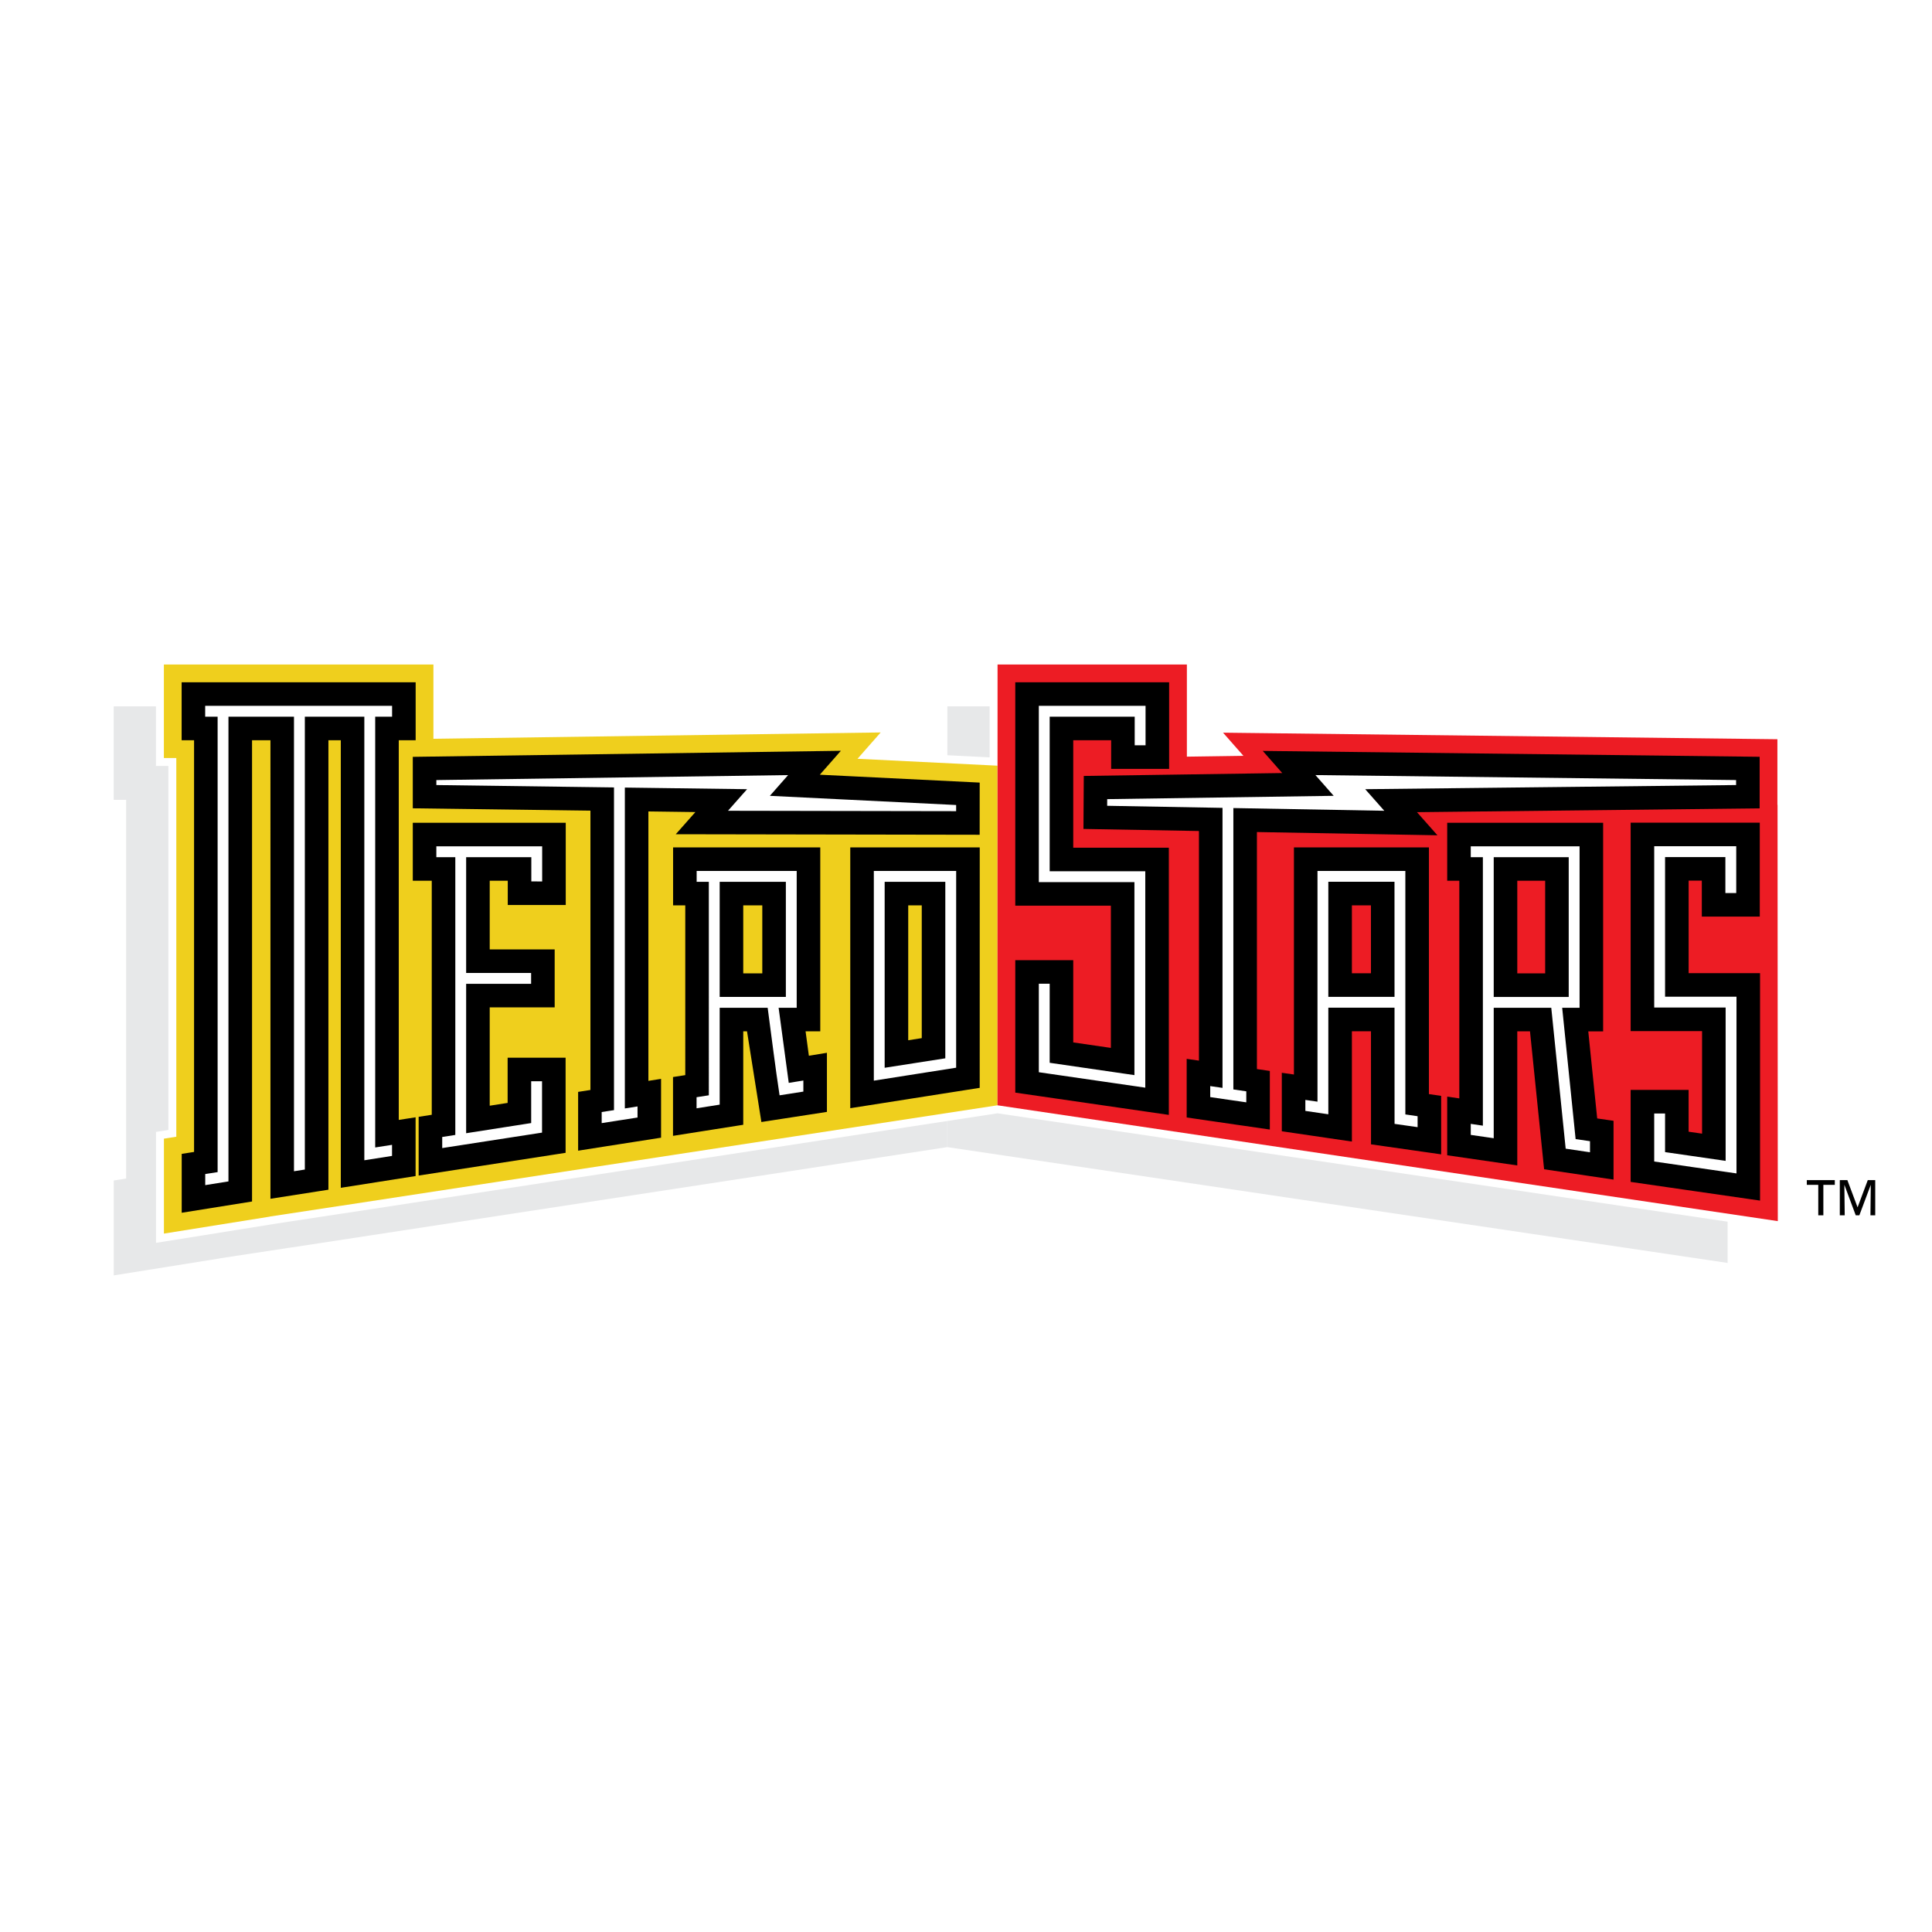
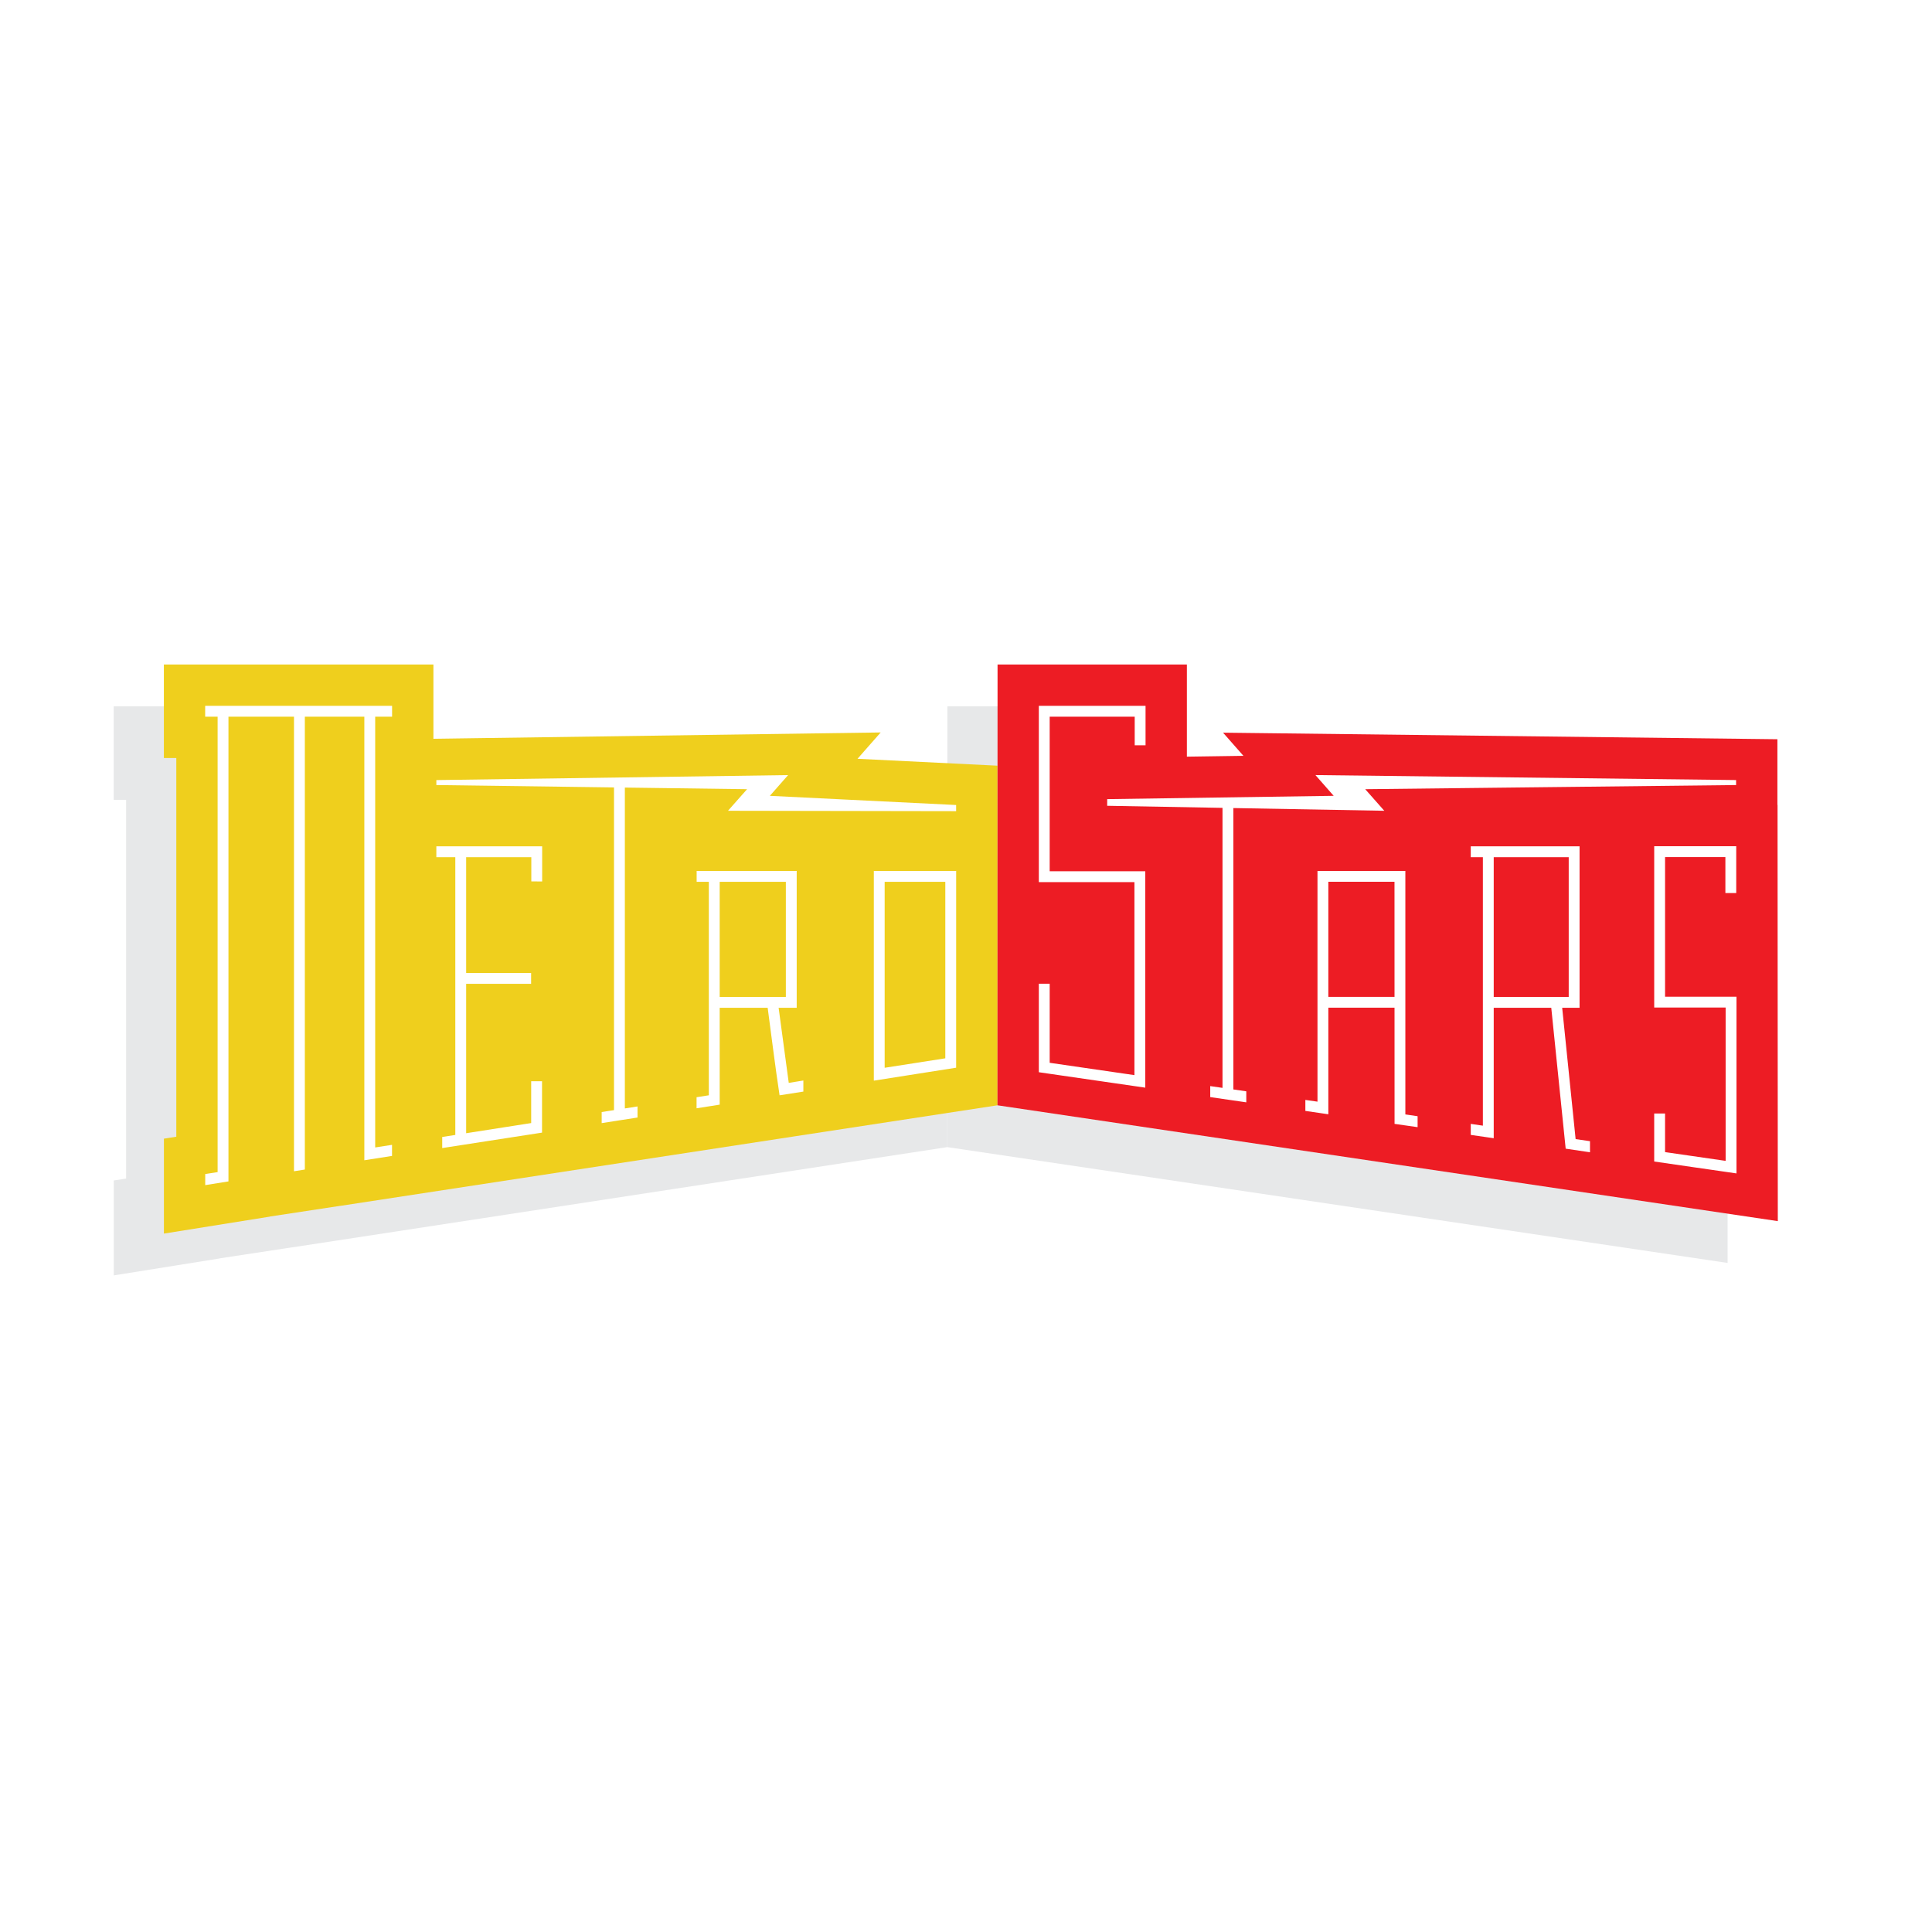
<svg xmlns="http://www.w3.org/2000/svg" version="1.0" id="Layer_1" x="0px" y="0px" width="192.756px" height="192.756px" viewBox="0 0 192.756 192.756" enable-background="new 0 0 192.756 192.756" xml:space="preserve">
  <g>
-     <polygon fill-rule="evenodd" clip-rule="evenodd" fill="#FFFFFF" points="0,0 192.756,0 192.756,192.756 0,192.756 0,0  " />
    <polygon fill-rule="evenodd" clip-rule="evenodd" fill="#E7E8E9" points="94.512,114.448 29.133,124.453 29.1,124.453    21.911,125.547 21.911,125.557 11.349,127.247 11.349,117.777 12.583,117.585 12.583,79.8 11.343,79.8 11.343,70.472    38.235,70.472 38.235,77.881 82.858,77.25 80.547,79.876 94.512,80.564 94.512,114.448  " />
    <polygon fill-rule="evenodd" clip-rule="evenodd" fill="#E7E8E9" points="94.512,114.448 94.52,70.472 113.408,70.472    113.408,79.665 119.051,79.582 117.018,77.271 172.325,77.926 172.325,84.477 172.339,84.477 172.365,126.004 94.512,114.448  " />
-     <polygon fill="#FFFFFF" points="98.734,75.561 98.735,66.299 98.735,65.509 99.526,65.509 118.415,65.509 119.206,65.509    119.206,66.299 119.206,74.69 122.33,74.644 121.431,73.622 120.257,72.288 122.033,72.309 177.341,72.963 178.123,72.972    178.123,73.754 178.123,79.514 178.137,79.514 178.137,80.304 178.163,121.832 178.164,122.748 177.258,122.613 99.522,111.075    34.257,121.062 34.189,121.068 27.708,122.054 27.708,122.056 27.041,122.163 16.479,123.854 15.564,124 15.564,123.075    15.564,113.605 15.564,112.932 16.235,112.827 16.798,112.739 16.798,76.419 16.35,76.419 15.558,76.419 15.558,75.628    15.558,66.299 15.558,65.509 16.35,65.509 43.242,65.509 44.033,65.509 44.033,66.299 44.033,72.907 87.856,72.287 89.637,72.261    88.459,73.6 87.232,74.994 98.734,75.561  " />
    <polygon fill-rule="evenodd" clip-rule="evenodd" fill="#EFCF1D" points="99.519,110.276 34.14,120.281 34.107,120.281    26.917,121.375 26.917,121.384 16.355,123.075 16.355,113.605 17.59,113.412 17.59,75.627 16.35,75.627 16.35,66.299    43.242,66.299 43.242,73.709 87.865,73.077 85.554,75.704 99.519,76.392 99.519,110.276  " />
    <polygon fill-rule="evenodd" clip-rule="evenodd" fill="#ED1C24" points="99.519,110.276 99.526,66.299 118.415,66.299    118.415,75.492 124.058,75.41 122.024,73.099 177.332,73.754 177.332,80.304 177.346,80.304 177.372,121.832 99.519,110.276  " />
-     <path fill-rule="evenodd" clip-rule="evenodd" d="M18.128,115.122l1.234-0.193V73.855h-1.24v-5.784h23.348v5.784h-1.685v37.88   l1.68-0.263v5.863l-7.463,1.173V73.855h-1.235v44.842l-5.784,0.905V73.855h-1.837v46.018l-7.017,1.124V115.122L18.128,115.122z    M50.659,90.291v-2.419h-1.8v6.849h6.481v5.784h-6.481v9.812l1.787-0.279v-4.512h5.784v9.492l-14.661,2.268v-5.86l1.307-0.204   V87.872h-1.892v-5.783h15.26v8.202H50.659L50.659,90.291z M57.681,108.938l1.227-0.192V80.881l-17.724-0.237V75.51l42.711-0.604   l-2.101,2.387l15.95,0.786l-0.003,5.205l-30.32-0.052l1.957-2.212l-4.688-0.063v26.881l1.265-0.2v5.869l-5.417,0.847l0,0   l-2.858,0.45V108.938L57.681,108.938z M74.53,102.897h-0.376v9.322l-7.008,1.105v-5.868l1.224-0.191V90.327h-1.216v-5.783h14.684   v18.354h-1.465l0.328,2.434l1.801-0.295v5.897l-6.539,1.009L74.53,102.897L74.53,102.897z M74.154,97.114h1.9v-6.788h-1.9V97.114   L74.154,97.114z M84.831,110.566V84.543h12.917V84.7h0.001l-0.004,23.835L84.831,110.566L84.831,110.566z M91.964,103.575V90.327   h-1.35v13.459L91.964,103.575L91.964,103.575z M101.294,68.072h15.35v8.638h-5.784v-2.854h-3.782v10.721h9.537v26.656l-15.32-2.222   V95.797h5.783v8.205l3.754,0.547V90.359h-9.266v0h-0.271V68.072L101.294,68.072z M108.097,82.703l0.033-5.287l19.798-0.29   l-1.942-2.207l49.574,0.586v5.144l-34.187,0.382l2.04,2.306l-18.01-0.324v23.647l1.289,0.188v5.847l-2.807-0.408v0.002l-5.49-0.799   v-5.848l1.225,0.178V82.91L108.097,82.703L108.097,82.703z M134.879,97.104h1.902l-0.002-6.778h-1.9V97.104L134.879,97.104z    M136.782,102.888h-1.903v11.005l-6.993-1.027v-5.834l1.21,0.172v-22.66h13.467v5.784h-0.001v18.829l1.223,0.18v5.832l-7-0.999   L136.782,102.888L136.782,102.888z M162.689,117.918v-9.177h5.784v4.17l1.343,0.194v-10.231h-6.854l0,0h-0.272V82.077h12.884v9.372   h-5.783V87.86h-1.316v9.23h7.126v22.694l-6.199-0.896l-0.003,0.001L162.689,117.918L162.689,117.918z M151.38,97.115h2.781v-9.245   h-2.781V97.115L151.38,97.115z M160.983,111.822v5.866l-6.927-1.03l-1.408-13.76h-1.269v13.378l-6.992-1.014v-5.852l1.209,0.177   V87.871h-1.209v-5.784h15.557v20.812h-1.482l0.89,8.688L160.983,111.822L160.983,111.822z" />
    <path fill-rule="evenodd" clip-rule="evenodd" fill="#FFFFFF" d="M139.132,100.537h-6.604c0,3.551,0,7.099,0,10.634l-2.292-0.336   v-1.095l1.21,0.173V87.976v-1.083h1.082h6.601h1.083l0,0v1.083l0,0v23.21l1.222,0.179v1.092l-2.299-0.328L139.132,100.537   L139.132,100.537z M132.528,99.455h6.604l-0.003-11.479h-6.601C132.528,91.798,132.528,95.628,132.528,99.455L132.528,99.455z    M165.04,115.884v-4.792h1.083v3.854l6.044,0.874v-15.297h-6.854l0,0h-0.272V84.427h8.184v0.548v0.535v3.588h-1.083V85.51h-6.018   v13.932c3.179,0,3.947,0,7.126,0v17.63l-3.99-0.577l-0.003,0.001L165.04,115.884L165.04,115.884z M158.634,113.856l-1.434-0.208   l-1.341-13.101h1.735V99.85v-0.384V85.52v-0.246v-0.836h-10.856v1.082h1.209v26.788l-1.209-0.178v1.099l2.291,0.332v-13.013h5.741   l1.438,14.055l2.426,0.36V113.856L158.634,113.856z M149.029,99.466h7.482V85.52h-7.482V99.466L149.029,99.466z M103.644,70.422   h10.648v0.548v0.535v2.854h-1.082v-2.854h-8.483v15.421c3.18,0,6.358,0,9.538,0v21.59l-10.621-1.54v-8.829h1.083v7.888l8.455,1.23   V88.009h-9.266v-0.001h-0.272V70.422L103.644,70.422z M94.314,105.588V87.977h-6.051v18.556L94.314,105.588L94.314,105.588z    M87.182,107.817V87.977V87.05v-0.157h8.215v0.157h0l-0.002,19.475L87.182,107.817L87.182,107.817z M70.721,87.977h-1.216v-1.083   h9.982v0.547v0.536v11.487v0.604v0.479h-1.804l1.011,7.493l1.457-0.237v1.106c0,0.002-0.977,0.147-2.373,0.371c0,0,0,0.003,0,0   c-0.441-2.899-0.796-5.816-1.188-8.733h-4.787v9.664l-2.307,0.364v-1.106l1.224-0.191V87.977L70.721,87.977z M71.803,99.464h6.602   V87.977h-6.602V99.464L71.803,99.464z M20.478,117.134l1.234-0.193V71.505h-1.241v-1.083h18.647v1.083h-1.685v42.978l1.68-0.263   v1.106l-2.763,0.434V71.505h-5.936v45.181l-1.083,0.17V71.505h-6.538v46.364l-2.317,0.371V117.134L20.478,117.134z M60.031,110.948   l1.228-0.191V78.562l-17.724-0.237v-0.497l35.095-0.497l-1.821,2.069l18.584,0.916v0.614l-22.762-0.039l1.904-2.153l-12.194-0.162   v32.013l1.264-0.199v1.106l-1.786,0.279l-0.001-0.002l-1.788,0.282V110.948L60.031,110.948z M53.01,87.94v-2.418h-6.502v11.549   h6.481v1.083h-6.481v14.908l6.488-1.014v-4.173h1.083v5.126l-9.959,1.541v-1.106l1.306-0.204v-27.71h-1.892v-1.083h10.558   c0,1.167,0,2.334,0,3.501H53.01L53.01,87.94z M110.463,80.394l11.507,0.207v27.937l-1.225-0.178v1.097l1.786,0.261v-0.001   l1.812,0.263v-1.098l-1.29-0.188V80.62l15.058,0.271l-1.903-2.153l37.002-0.414v-0.497l-41.969-0.497l1.821,2.069l-22.596,0.331   L110.463,80.394L110.463,80.394z" />
-     <path fill-rule="evenodd" clip-rule="evenodd" d="M181.918,121.25h-0.509v-3.036h-1.143v-0.472h2.793v0.472h-1.142V121.25   L181.918,121.25z M184.048,121.25h-0.49v-3.508h0.755l1.018,2.713l1.017-2.713h0.744v3.508h-0.478l0.034-3.045l-1.14,3.045h-0.361   l-1.135-3.045L184.048,121.25L184.048,121.25z" />
  </g>
</svg>